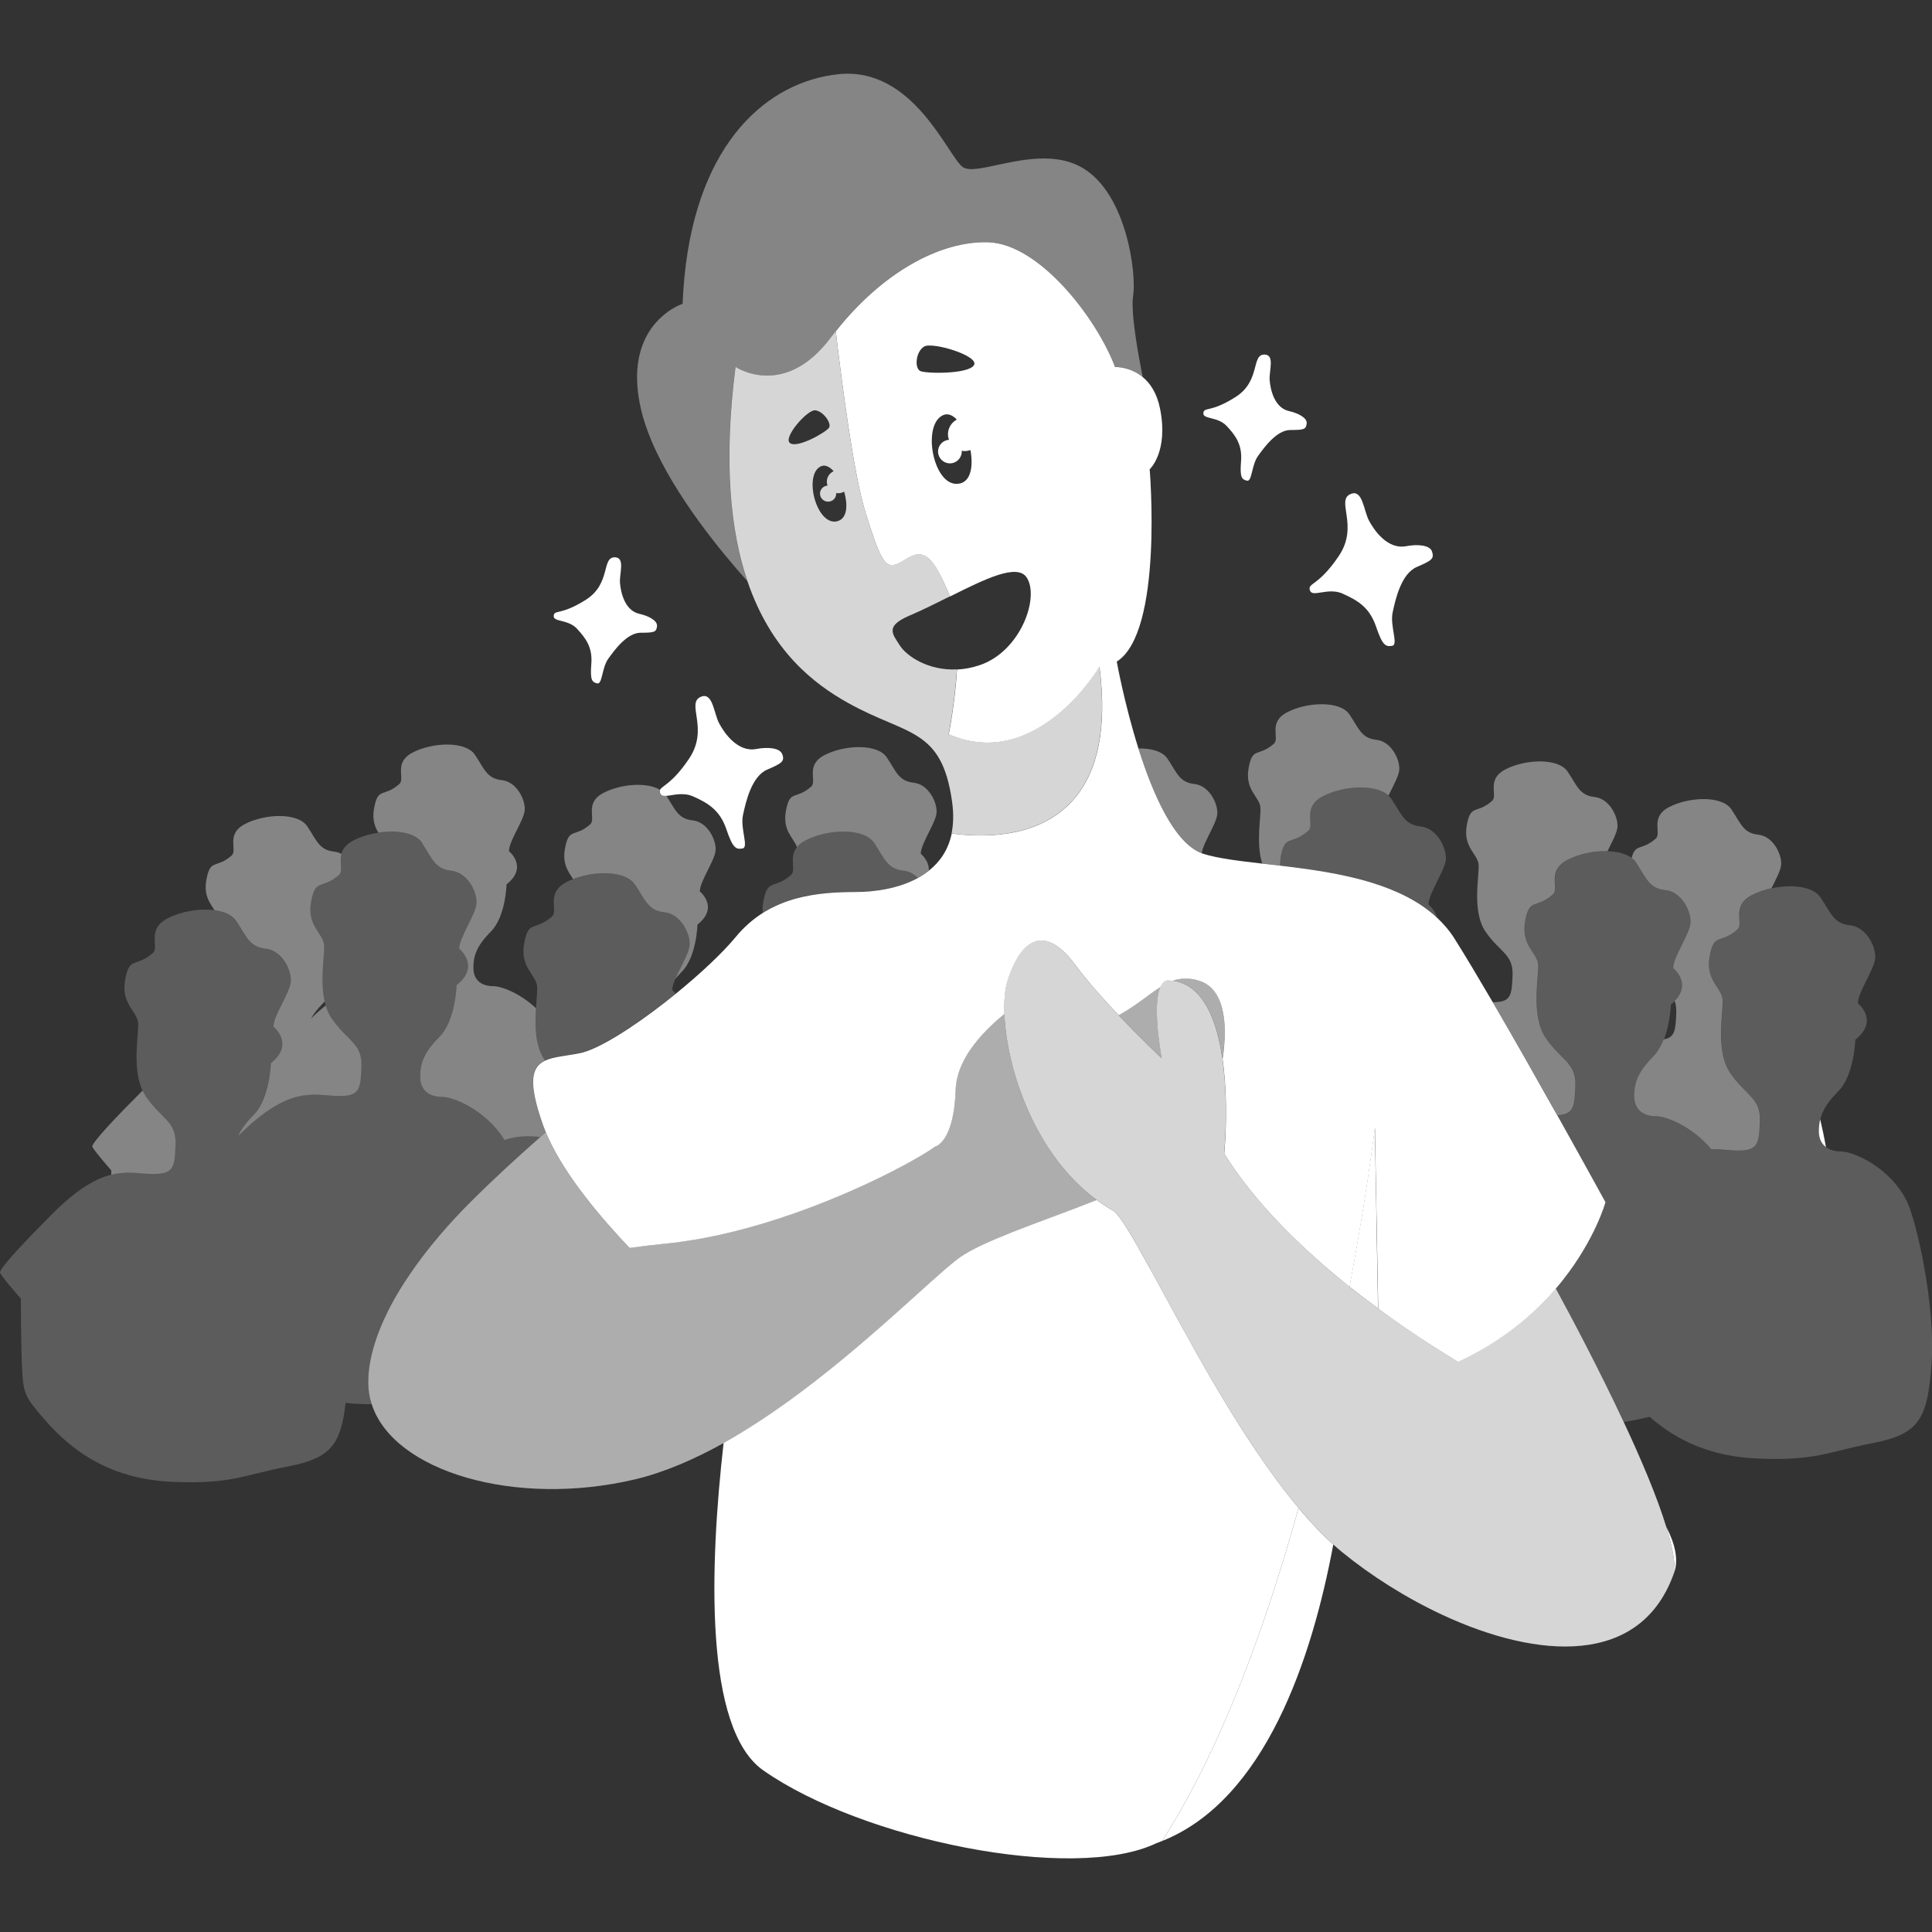
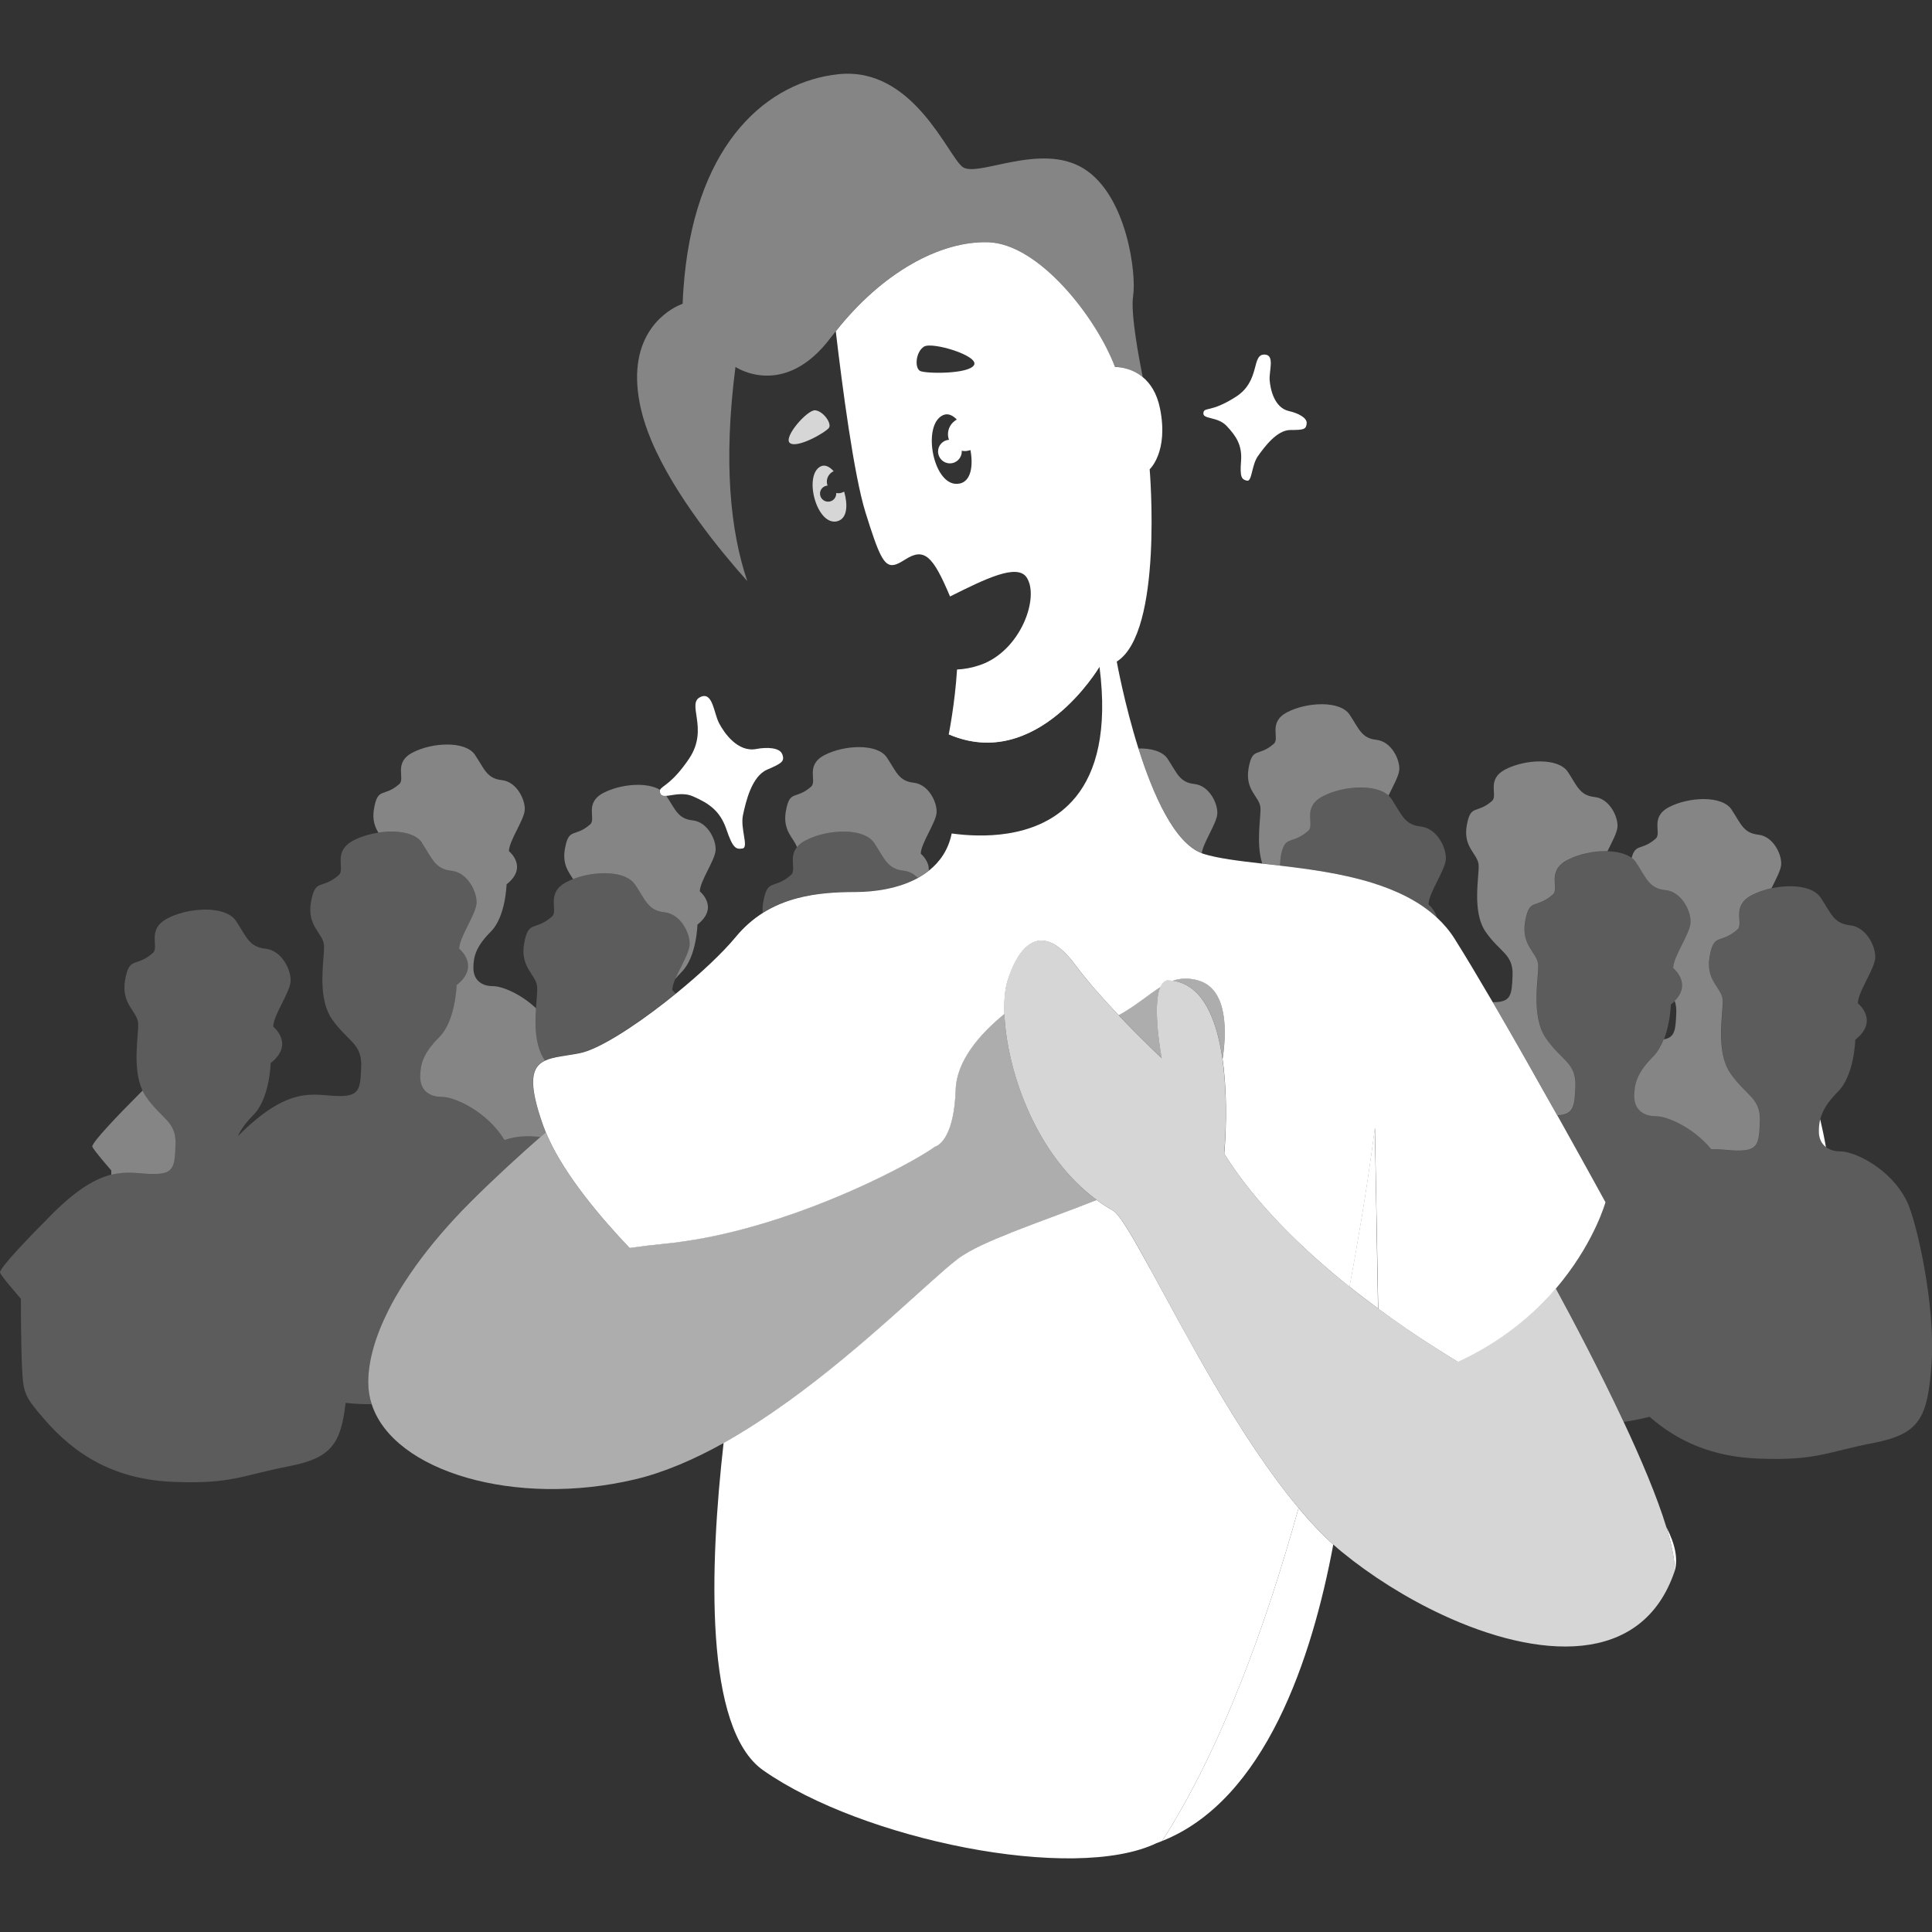
<svg xmlns="http://www.w3.org/2000/svg" viewBox="0 0 300 300">
  <rect x="0" y="0" width="300" height="300" fill="#333333" stroke="none" />
  <g fill="#fff">
    <path d="m 258.74 237.1 c .85 2.78 1.34 5.15 1.3 6.86 .56 -1.84 .09 -4.2 -1.3 -6.86 z" />
    <path d="m 201.64 234.16 c -5.09 18.32 -12.02 37.42 -21.19 51.71 16.02 -6.37 23.29 -28.38 26.58 -46.03 -1.82 -1.63 -3.62 -3.56 -5.4 -5.68 z" />
    <path d="m 114.21 56.98 s 7.53 5.11 14.8 -4.57 c .25 -.33 .51 -.65 .76 -.97 7.15 -9.07 16.19 -14.09 23.72 -13.83 7.8 .27 16.68 11.57 19.64 19.37 0 0 2.3 -.1 4.31 1.57 -.58 -2.89 -1.91 -9.95 -1.49 -12.6 .54 -3.36 -.94 -15.6 -7.67 -19.77 s -16.55 1.48 -18.83 -.27 c -2.29 -1.75 -7.67 -15.6 -19.24 -14.39 -10.88 1.14 -21.87 10.37 -23.93 31.49 -.13 1.34 -.23 2.72 -.28 4.16 0 0 -.29 .1 -.74 .31 -2.18 1.06 -8.28 5.07 -5.72 16.1 .37 1.6 .94 3.24 1.63 4.89 3.59 8.49 10.84 17.26 14.87 21.76 -2.62 -7.73 -3.75 -18.36 -1.84 -33.24 z" opacity=".4" />
    <path d="m 65.52 130.9 c 1.61 2.42 2.02 4.04 4.57 4.31 s 4.04 3.36 3.9 5.11 -2.69 5.25 -2.69 7 c 0 0 3.36 2.69 -.4 5.65 0 0 -.14 5.52 -2.69 8.07 -2.56 2.56 -2.96 4.3 -2.96 6.19 s 1.21 3.09 3.36 3.09 c 2.02 0 7.05 2.3 9.73 6.7 2.2 -.75 3.95 -.61 5.58 -.48 .28 -.24 .55 -.49 .82 -.72 -.14 -.34 -.27 -.67 -.39 -1 -2.46 -6.88 -1.82 -9.17 .27 -10.15 -1.56 -2.25 -1.56 -5.54 -1.39 -8.11 -2.39 -2.26 -5.29 -3.43 -6.66 -3.43 -1.96 0 -3.06 -1.1 -3.06 -2.82 s .37 -3.31 2.7 -5.64 2.45 -7.35 2.45 -7.35 c 3.43 -2.7 .37 -5.15 .37 -5.15 0 -1.59 2.33 -4.78 2.45 -6.37 s -1.23 -4.41 -3.55 -4.66 c -2.33 -.25 -2.7 -1.72 -4.17 -3.92 -1.47 -2.21 -6.62 -1.96 -9.68 -.37 s -1.1 4.04 -2.08 4.9 c -2.43 2.13 -3.31 .37 -3.92 3.8 -.31 1.74 .14 2.85 .67 3.74 2.81 -.43 5.7 -.02 6.79 1.6 z" opacity=".4" />
    <path d="m 283.53 178.12 c -.27 -1.54 -.58 -3 -.89 -4.31 -.16 .64 -.21 1.26 -.21 1.89 0 1.05 .39 1.89 1.1 2.42 z" />
    <path d="m 254.05 133.92 c 1.61 2.42 2.02 4.04 4.57 4.3 s 4.04 3.36 3.9 5.11 c -.13 1.75 -2.69 5.25 -2.69 7 0 0 2.96 2.37 .22 5.1 .18 .51 .27 1.1 .24 1.86 -.1 2.65 -.2 3.8 -1.93 4.1 -.39 .99 -.91 1.94 -1.62 2.66 -2.56 2.56 -2.96 4.31 -2.96 6.19 s 1.21 3.09 3.36 3.09 c 1.76 0 5.81 1.75 8.59 5.12 1.31 -.03 2.49 .15 3.65 .2 3.63 .14 3.77 -.94 3.9 -4.57 s -2.15 -3.9 -4.57 -7.4 -1.08 -9.55 -1.21 -11.43 -2.69 -2.96 -2.02 -6.73 1.63 -1.83 4.3 -4.17 c 1.08 -.94 -1.08 -3.63 2.29 -5.38 .88 -.46 1.93 -.81 3.01 -1.05 .66 -1.34 1.43 -2.75 1.5 -3.65 .12 -1.59 -1.23 -4.41 -3.55 -4.66 -2.33 -.25 -2.7 -1.72 -4.17 -3.92 -1.47 -2.21 -6.62 -1.96 -9.68 -.37 s -1.1 4.04 -2.08 4.9 c -2.21 1.94 -3.13 .67 -3.74 2.99 .27 .2 .51 .43 .69 .7 z" opacity=".4" />
-     <path d="m 51.53 158.21 c -.43 -.63 -.74 -1.33 -.96 -2.08 -.72 .58 -1.48 1.24 -2.29 2.03 .41 -.72 1.01 -1.5 1.89 -2.39 .08 -.08 .16 -.18 .24 -.27 -.76 -3.33 .02 -7.27 -.09 -8.72 -.13 -1.88 -2.69 -2.96 -2.02 -6.73 s 1.63 -1.83 4.31 -4.17 c .7 -.61 .05 -1.95 .41 -3.29 -.35 -.18 -.72 -.31 -1.13 -.35 -2.33 -.25 -2.7 -1.72 -4.17 -3.92 -1.47 -2.21 -6.62 -1.96 -9.68 -.37 s -1.1 4.04 -2.08 4.9 c -2.43 2.13 -3.31 .37 -3.92 3.8 -.43 2.39 .57 3.59 1.26 4.68 1.49 .2 2.74 .73 3.37 1.67 1.61 2.42 2.02 4.04 4.57 4.31 2.56 .27 4.04 3.36 3.9 5.11 -.13 1.75 -2.69 5.25 -2.69 7 0 0 3.36 2.69 -.4 5.65 0 0 -.14 5.52 -2.69 8.07 -1.25 1.25 -1.98 2.31 -2.4 3.28 .02 -.02 .03 -.03 .05 -.05 7.83 -7.83 11.57 -6.32 15.2 -6.19 s 3.77 -.94 3.9 -4.57 c .14 -3.63 -2.15 -3.9 -4.57 -7.4 z" opacity=".4" />
    <path d="m 98.61 137.35 c 1.61 2.42 2.02 4.04 4.57 4.31 2.56 .27 4.04 3.36 3.9 5.11 -.1 1.28 -1.48 3.48 -2.23 5.26 .29 -.35 .61 -.72 1 -1.11 2.33 -2.33 2.45 -7.35 2.45 -7.35 3.43 -2.7 .37 -5.15 .37 -5.15 0 -1.59 2.33 -4.78 2.45 -6.37 s -1.23 -4.41 -3.55 -4.66 c -2.29 -.24 -2.69 -1.67 -4.1 -3.81 -.5 .04 -.85 -.03 -.98 -.43 -.07 -.22 -.07 -.37 -.01 -.51 -2.08 -1.26 -6.17 -.88 -8.76 .47 -3.06 1.59 -1.1 4.04 -2.08 4.9 -2.43 2.13 -3.31 .37 -3.92 3.8 -.43 2.4 .58 3.6 1.27 4.69 3.39 -1.32 8.15 -1.34 9.61 .85 z" opacity=".4" />
    <path d="m 125.11 130.49 c 3.36 -1.75 9.01 -2.02 10.63 .4 1.61 2.42 2.02 4.04 4.57 4.31 .88 .09 1.62 .52 2.22 1.11 .6 -.33 1.16 -.71 1.69 -1.13 .11 -1.52 -1.24 -2.61 -1.24 -2.61 0 -1.59 2.33 -4.78 2.45 -6.37 s -1.23 -4.41 -3.55 -4.66 c -2.33 -.25 -2.7 -1.72 -4.17 -3.92 -1.47 -2.21 -6.62 -1.96 -9.68 -.37 s -1.1 4.04 -2.08 4.9 c -2.43 2.13 -3.31 .37 -3.92 3.8 -.55 3.06 1.24 4.17 1.72 5.59 .3 -.37 .73 -.73 1.36 -1.05 z" opacity=".4" />
    <path d="m 23.35 182.28 c 3.63 .14 3.77 -.94 3.9 -4.57 s -2.15 -3.9 -4.57 -7.4 c -.21 -.3 -.38 -.63 -.54 -.96 -.13 .13 -.26 .24 -.39 .38 -3.37 3.37 -7.6 7.78 -7.41 8.33 s 2.94 3.68 2.94 3.68 v .67 c 2.39 -.6 4.24 -.19 6.07 -.12 z" opacity=".4" />
    <path d="m 186.61 132.48 c .23 -1.66 2.29 -4.57 2.41 -6.08 .12 -1.59 -1.23 -4.41 -3.55 -4.66 -2.33 -.25 -2.7 -1.72 -4.17 -3.92 -.77 -1.16 -2.56 -1.64 -4.52 -1.6 2.25 7.11 5.57 14.67 9.84 16.25 z" opacity=".4" />
    <path d="m 198.83 133.18 c .67 -3.77 1.63 -1.83 4.31 -4.17 1.08 -.94 -1.08 -3.63 2.29 -5.38 3.1 -1.61 8.15 -1.96 10.18 -.1 .69 -1.44 1.59 -3.01 1.67 -3.99 .12 -1.59 -1.23 -4.41 -3.55 -4.66 -2.33 -.25 -2.7 -1.72 -4.17 -3.92 -1.47 -2.21 -6.62 -1.96 -9.68 -.37 s -1.1 4.04 -2.08 4.9 c -2.43 2.13 -3.31 .37 -3.92 3.8 s 1.72 4.41 1.84 6.13 c .1 1.43 -.73 5.51 .28 8.67 .89 .1 1.81 .21 2.74 .31 0 -.37 .03 -.78 .11 -1.22 z" opacity=".4" />
    <path d="m 244.63 168.63 c .13 -3.63 -2.15 -3.9 -4.57 -7.4 s -1.08 -9.55 -1.21 -11.43 -2.69 -2.96 -2.02 -6.73 1.63 -1.83 4.3 -4.17 c 1.08 -.94 -1.08 -3.63 2.29 -5.38 1.75 -.91 4.1 -1.41 6.19 -1.35 .67 -1.37 1.48 -2.83 1.55 -3.75 .12 -1.59 -1.23 -4.41 -3.55 -4.66 -2.33 -.25 -2.7 -1.72 -4.17 -3.92 -1.47 -2.21 -6.62 -1.96 -9.68 -.37 s -1.1 4.04 -2.08 4.9 c -2.43 2.13 -3.31 .37 -3.92 3.8 s 1.72 4.41 1.84 6.13 -1.1 7.23 1.1 10.41 4.29 3.43 4.17 6.74 c -.12 3.14 -.24 4.18 -3.07 4.17 3.32 5.69 6.94 12.08 10.01 17.57 2.57 -.14 2.7 -1.34 2.82 -4.57 z" opacity=".4" />
    <path d="m 178.6 197.03 c -2.68 -4.89 -4.68 -8.35 -5.74 -9.03 -.9 -.51 -1.75 -1.07 -2.57 -1.67 -4.44 1.77 -9.12 3.41 -13.11 4.99 -1.69 .67 -3.26 1.33 -4.63 1.97 -1.6 .76 -2.94 1.5 -3.9 2.24 -4.28 3.29 -14.41 13.53 -26.3 22.1 -3.23 2.32 -6.58 4.52 -9.99 6.43 -2.17 19.16 -3.04 44.39 6.16 50.84 15.34 10.76 48.16 17.49 61.07 11.3 .29 -.1 .57 -.22 .86 -.33 9.17 -14.28 16.1 -33.38 21.19 -51.71 -9.12 -10.88 -17.52 -27.07 -23.03 -37.13 z" />
    <path d="m 186.05 152.22 c -.74 -.21 -1.4 -.29 -2.02 -.28 -.69 .01 -1.34 .13 -1.95 .34 .45 .06 .87 .17 1.28 .31 3.9 1.36 5.7 6.46 6.47 11.84 .89 -5.84 .21 -11.1 -3.78 -12.22 z" opacity=".6" />
    <path d="m 180.4 164.33 s -1.55 -8.13 -.21 -11.09 c -1.8 1.14 -3.68 2.85 -6.49 4.39 3.53 3.71 6.7 6.7 6.7 6.7 z" opacity=".6" />
    <path d="m 140.31 135.2 c -2.56 -.27 -2.96 -1.88 -4.57 -4.31 -1.61 -2.42 -7.26 -2.15 -10.63 -.4 -.62 .33 -1.06 .68 -1.36 1.05 -1.32 1.63 -.05 3.56 -.93 4.33 -2.67 2.34 -3.63 .4 -4.3 4.17 -.12 .64 -.13 1.2 -.09 1.7 1.71 -1.09 3.53 -1.81 5.4 -2.3 2.94 -.77 6 -.95 8.95 -.95 2.96 0 6.71 -.52 9.75 -2.19 -.6 -.59 -1.35 -1.01 -2.22 -1.11 z" opacity=".2" />
    <path d="m 107.08 146.77 c .14 -1.75 -1.35 -4.84 -3.9 -5.11 -2.56 -.27 -2.96 -1.88 -4.57 -4.31 -1.46 -2.19 -6.23 -2.17 -9.61 -.85 -.35 .14 -.7 .28 -1.01 .45 -3.36 1.75 -1.21 4.44 -2.29 5.38 -2.67 2.34 -3.63 .4 -4.31 4.17 -.67 3.77 1.88 4.84 2.02 6.73 .05 .67 -.09 1.89 -.18 3.32 -.16 2.57 -.16 5.87 1.39 8.11 1.34 -.63 3.28 -.73 5.38 -1.15 2.88 -.58 8.15 -3.94 13.22 -7.88 .57 -.44 1.13 -.89 1.69 -1.35 -.28 -.33 -.52 -.53 -.52 -.53 0 -.47 .19 -1.08 .47 -1.74 .74 -1.78 2.13 -3.98 2.23 -5.26 z" opacity=".2" />
    <path d="m 78.34 177.02 c -2.68 -4.41 -7.71 -6.7 -9.73 -6.7 -2.15 0 -3.36 -1.21 -3.36 -3.09 s .4 -3.63 2.96 -6.19 2.69 -8.07 2.69 -8.07 c 3.77 -2.96 .4 -5.65 .4 -5.65 0 -1.75 2.56 -5.25 2.69 -7 .14 -1.75 -1.35 -4.84 -3.9 -5.11 s -2.96 -1.88 -4.57 -4.31 c -1.08 -1.62 -3.98 -2.03 -6.79 -1.6 -1.38 .21 -2.73 .62 -3.84 1.2 -1.19 .62 -1.68 1.36 -1.88 2.09 -.36 1.34 .29 2.68 -.41 3.29 -2.67 2.34 -3.63 .4 -4.31 4.17 -.67 3.77 1.88 4.84 2.02 6.73 .1 1.45 -.67 5.39 .09 8.72 .05 .21 .1 .42 .16 .63 .22 .75 .53 1.46 .96 2.08 2.42 3.5 4.71 3.77 4.57 7.4 -.13 3.63 -.27 4.71 -3.9 4.57 s -7.37 -1.64 -15.2 6.19 c -.02 .02 -.03 .03 -.05 .05 .43 -.97 1.16 -2.03 2.4 -3.28 2.56 -2.56 2.69 -8.07 2.69 -8.07 3.77 -2.96 .4 -5.65 .4 -5.65 0 -1.75 2.56 -5.25 2.69 -7 .14 -1.75 -1.35 -4.84 -3.9 -5.11 -2.56 -.27 -2.96 -1.88 -4.57 -4.31 -.63 -.95 -1.88 -1.48 -3.37 -1.67 -2.32 -.31 -5.21 .2 -7.26 1.27 -3.36 1.75 -1.21 4.44 -2.29 5.38 -2.67 2.34 -3.63 .4 -4.3 4.17 s 1.88 4.84 2.02 6.73 c .12 1.72 -.98 6.92 .68 10.47 .16 .34 .33 .66 .54 .96 2.42 3.5 4.71 3.77 4.57 7.4 s -.27 4.71 -3.9 4.57 c -1.83 -.07 -3.68 -.48 -6.07 .12 -2.36 .59 -5.24 2.18 -9.13 6.07 -3.69 3.7 -8.34 8.54 -8.13 9.15 s 3.23 4.04 3.23 4.04 0 7.47 .2 11.1 .47 4.17 3.36 7.53 c 4.93 5.73 11.1 9.48 20.25 9.82 8.95 .34 10.49 -1.01 17.76 -2.42 6.46 -1.26 8.13 -3.32 8.85 -9.85 .73 .08 1.48 .14 2.25 .17 .65 .02 1.24 .04 1.81 .04 -.35 -1.09 -.54 -2.22 -.54 -3.41 0 -3.33 1.09 -7.11 3.1 -11.12 .71 -1.41 1.53 -2.84 2.46 -4.3 .57 -.89 1.19 -1.79 1.84 -2.7 2.34 -3.25 5.18 -6.57 8.47 -9.86 3.68 -3.68 7.5 -7.17 10.87 -10.12 -1.63 -.14 -3.38 -.28 -5.58 .48 z" opacity=".2" />
    <path d="m 156.03 158.56 c -.03 -.38 -.06 -.77 -.08 -1.14 -1.8 1.45 -3.75 3.32 -5.23 5.45 -1.33 1.92 -2.27 4.05 -2.34 6.3 -.09 2.91 -.52 4.86 -1.03 6.17 -.95 2.46 -2.2 2.7 -2.2 2.7 -2.53 1.9 -15.18 8.94 -29.75 12.79 -3.99 1.05 -8.12 1.87 -12.22 2.28 -1.76 .17 -3.58 .39 -5.44 .65 -4.43 -4.64 -9.94 -11.13 -12.65 -17.14 -.12 -.27 -.24 -.54 -.35 -.8 -.27 .23 -.55 .48 -.82 .72 -3.36 2.95 -7.18 6.43 -10.87 10.12 -3.29 3.29 -6.13 6.61 -8.47 9.86 -.65 .91 -1.26 1.81 -1.84 2.7 -.93 1.46 -1.76 2.89 -2.46 4.3 -2.01 4.01 -3.1 7.79 -3.1 11.12 0 1.19 .18 2.32 .54 3.41 3.39 10.49 22.37 16.05 40.9 11.66 4.54 -1.08 9.19 -3.1 13.75 -5.64 3.41 -1.9 6.76 -4.1 9.99 -6.43 11.9 -8.56 22.02 -18.81 26.3 -22.1 .96 -.74 2.3 -1.48 3.9 -2.24 1.37 -.65 2.94 -1.31 4.63 -1.97 3.99 -1.58 8.66 -3.22 13.11 -4.99 -9.3 -6.85 -13.62 -19.39 -14.27 -27.77 z" opacity=".6" />
    <path d="m 220.62 128.34 c -2.56 -.27 -2.96 -1.88 -4.57 -4.3 -.12 -.19 -.28 -.35 -.45 -.51 -2.03 -1.86 -7.07 -1.51 -10.18 .1 -3.36 1.75 -1.21 4.44 -2.29 5.38 -2.67 2.34 -3.63 .4 -4.31 4.17 -.08 .44 -.11 .85 -.11 1.22 4.6 .54 9.64 1.23 14.26 2.65 3.86 1.19 7.41 2.89 10.15 5.44 -.29 -1.22 -1.3 -2.04 -1.3 -2.04 0 -1.75 2.56 -5.25 2.69 -7 s -1.35 -4.84 -3.9 -5.11 z" opacity=".2" />
    <path d="m 296.02 186.39 c -2.5 -4.99 -8.07 -7.6 -10.22 -7.6 -.95 0 -1.7 -.25 -2.26 -.67 -.71 -.54 -1.1 -1.37 -1.1 -2.42 0 -.63 .06 -1.25 .21 -1.89 .31 -1.26 1.05 -2.6 2.75 -4.3 2.56 -2.56 2.69 -8.07 2.69 -8.07 3.77 -2.96 .4 -5.65 .4 -5.65 0 -1.75 2.56 -5.25 2.69 -7 .14 -1.75 -1.35 -4.84 -3.9 -5.11 s -2.96 -1.88 -4.57 -4.3 c -1.19 -1.79 -4.57 -2.1 -7.61 -1.45 -1.09 .23 -2.13 .59 -3.01 1.05 -3.36 1.75 -1.21 4.44 -2.29 5.38 -2.67 2.34 -3.63 .4 -4.3 4.17 s 1.88 4.84 2.02 6.73 c .14 1.88 -1.21 7.94 1.21 11.43 2.42 3.5 4.71 3.77 4.57 7.4 s -.27 4.71 -3.9 4.57 c -1.16 -.04 -2.34 -.22 -3.65 -.2 -2.78 -3.37 -6.83 -5.12 -8.59 -5.12 -2.15 0 -3.36 -1.21 -3.36 -3.09 s .4 -3.63 2.96 -6.19 c .72 -.72 1.24 -1.67 1.62 -2.66 .99 -2.56 1.07 -5.41 1.07 -5.41 .23 -.18 .44 -.37 .62 -.55 2.74 -2.74 -.22 -5.1 -.22 -5.1 0 -1.75 2.56 -5.25 2.69 -7 .14 -1.75 -1.35 -4.84 -3.9 -5.11 s -2.96 -1.88 -4.57 -4.3 c -.18 -.27 -.42 -.5 -.69 -.7 -.9 -.68 -2.25 -1.01 -3.75 -1.05 -2.09 -.06 -4.45 .45 -6.19 1.35 -3.36 1.75 -1.21 4.44 -2.29 5.38 -2.67 2.34 -3.63 .4 -4.3 4.17 s 1.88 4.84 2.02 6.73 c .14 1.88 -1.21 7.94 1.21 11.43 2.42 3.5 4.71 3.77 4.57 7.4 -.12 3.23 -.25 4.43 -2.82 4.57 4.24 7.58 7.46 13.46 7.46 13.46 s -1.57 5.72 -6.66 12.14 c -.33 .42 -.68 .84 -1.04 1.26 2.68 4.93 6.84 12.81 10.54 20.72 1.43 -.19 2.68 -.47 4.02 -.79 4.37 3.82 9.73 6.22 16.95 6.49 8.95 .34 10.49 -1.01 17.76 -2.42 7.26 -1.41 8.48 -3.83 9.08 -12.51 .61 -8.68 -2.29 -21.93 -3.9 -25.16 z" opacity=".2" />
    <path d="m 213.73 188.79 l -.25 -13.7 s -.65 5.51 -2.1 14.27 c -.51 3.1 -1.12 6.61 -1.84 10.43 1.45 1.15 2.93 2.28 4.44 3.39 l -.26 -14.39 z" />
    <path d="m 258.74 237.1 c -1.43 -4.68 -3.9 -10.51 -6.63 -16.33 -3.7 -7.91 -7.86 -15.79 -10.54 -20.72 -3.47 4.06 -8.39 8.26 -15.2 11.4 -1.31 -.79 -2.61 -1.61 -3.91 -2.44 -2.89 -1.86 -5.73 -3.81 -8.48 -5.83 -1.51 -1.11 -3 -2.24 -4.44 -3.39 -3.87 -3.08 -7.47 -6.32 -10.68 -9.65 -3.45 -3.58 -6.45 -7.27 -8.78 -11.02 0 0 .58 -5.79 .04 -12.01 -.08 -.89 -.18 -1.79 -.3 -2.68 -.77 -5.38 -2.57 -10.48 -6.47 -11.84 -.41 -.14 -.83 -.26 -1.28 -.31 -.23 -.03 -.48 -.05 -.72 -.05 -.05 0 -.1 -.01 -.15 -.01 -.45 .12 -.78 .49 -1.02 1.02 -1.34 2.96 .21 11.09 .21 11.09 s -3.17 -2.98 -6.7 -6.7 c -1.22 -1.29 -2.48 -2.66 -3.67 -4.03 -1.13 -1.3 -2.19 -2.59 -3.08 -3.8 -4.57 -6.19 -8.34 -4.31 -10.49 2.42 -.41 1.28 -.58 3.08 -.5 5.2 .01 .37 .05 .75 .08 1.14 .64 8.38 4.97 20.93 14.27 27.77 .82 .6 1.68 1.16 2.57 1.67 1.06 .68 3.06 4.14 5.74 9.03 5.51 10.07 13.92 26.25 23.03 37.13 1.78 2.12 3.58 4.05 5.4 5.68 .45 .4 .9 .8 1.35 1.16 4.49 3.67 9.93 7.12 15.6 9.76 14.73 6.85 31 8.16 36.05 -6.8 .04 -1.72 -.45 -4.09 -1.3 -6.86 z" opacity=".8" />
-     <path d="m 170.71 103.52 s -9.69 16.41 -23.41 10.49 c 0 0 .95 -4.77 1.29 -10.07 -4.54 .23 -7.85 -2.14 -8.82 -3.65 -1.21 -1.88 -2.39 -3.05 1.48 -4.71 2.06 -.88 4.19 -1.95 6.26 -2.98 -2.64 -6.31 -3.99 -7.63 -6.93 -5.76 -1.84 1.17 -2.74 1.4 -3.81 -.65 -.65 -1.25 -1.36 -3.35 -2.38 -6.62 -1.82 -5.81 -3.63 -19.72 -4.62 -28.14 -.25 .32 -.51 .64 -.76 .97 -7.26 9.69 -14.8 4.57 -14.8 4.57 -1.9 14.88 -.78 25.51 1.84 33.24 3.68 10.86 10.3 15.97 15.65 18.95 9.15 5.11 14.53 3.77 16.14 15.34 .26 1.86 .21 3.49 -.08 4.91 4.48 .62 12.74 .84 18.14 -4.44 .4 -.39 .79 -.81 1.15 -1.26 3.15 -3.9 4.93 -10.19 3.66 -20.18 z m -48.02 -34.7 c -1.21 -.81 2.69 -5.25 3.9 -5.11 1.27 .14 2.56 2.02 2.15 2.69 -.4 .67 -4.84 3.23 -6.05 2.42 z m 7.4 12.1 c -3.23 .94 -5.38 -7.06 -2.69 -8.48 .67 -.35 1.4 0 2.05 .73 -.62 .28 -1.06 .9 -1.06 1.63 0 .21 .04 .41 .11 .6 -.65 .05 -1.17 .58 -1.17 1.24 0 .7 .56 1.26 1.26 1.26 s 1.26 -.56 1.26 -1.26 c 0 -.03 -.02 -.06 -.02 -.09 .11 .02 .23 .04 .35 .04 .33 0 .63 -.1 .9 -.25 .59 2.03 .5 4.14 -.99 4.57 z" opacity=".8" />
+     <path d="m 170.71 103.52 s -9.69 16.41 -23.41 10.49 z m -48.02 -34.7 c -1.21 -.81 2.69 -5.25 3.9 -5.11 1.27 .14 2.56 2.02 2.15 2.69 -.4 .67 -4.84 3.23 -6.05 2.42 z m 7.4 12.1 c -3.23 .94 -5.38 -7.06 -2.69 -8.48 .67 -.35 1.4 0 2.05 .73 -.62 .28 -1.06 .9 -1.06 1.63 0 .21 .04 .41 .11 .6 -.65 .05 -1.17 .58 -1.17 1.24 0 .7 .56 1.26 1.26 1.26 s 1.26 -.56 1.26 -1.26 c 0 -.03 -.02 -.06 -.02 -.09 .11 .02 .23 .04 .35 .04 .33 0 .63 -.1 .9 -.25 .59 2.03 .5 4.14 -.99 4.57 z" opacity=".8" />
    <path d="m 241.81 173.2 c -3.08 -5.5 -6.69 -11.88 -10.01 -17.57 -2.19 -3.74 -4.24 -7.18 -5.93 -9.86 -.77 -1.23 -1.7 -2.31 -2.73 -3.27 -2.74 -2.55 -6.29 -4.25 -10.15 -5.44 -4.62 -1.42 -9.66 -2.11 -14.26 -2.65 -.94 -.11 -1.85 -.21 -2.74 -.31 -3.65 -.42 -6.87 -.81 -9.12 -1.51 -.08 -.03 -.16 -.07 -.25 -.1 -4.27 -1.58 -7.59 -9.14 -9.84 -16.25 -2.2 -6.98 -3.37 -13.51 -3.37 -13.51 7.26 -4.57 5.11 -29.86 5.11 -29.86 s 2.96 -2.69 1.61 -9.42 c -.49 -2.44 -1.54 -3.95 -2.68 -4.89 -2.01 -1.67 -4.31 -1.57 -4.31 -1.57 -2.96 -7.8 -11.84 -19.1 -19.64 -19.37 -7.54 -.26 -16.57 4.76 -23.72 13.83 .99 8.42 2.8 22.33 4.62 28.14 1.02 3.27 1.73 5.37 2.38 6.62 1.07 2.05 1.97 1.82 3.81 .65 2.93 -1.87 4.28 -.55 6.93 5.76 5.49 -2.74 10.44 -5.18 11.91 -2.94 2.02 3.09 -.94 11.43 -7.26 13.59 -1.25 .43 -2.44 .64 -3.56 .69 -.33 5.3 -1.29 10.07 -1.29 10.07 13.72 5.92 23.41 -10.49 23.41 -10.49 1.28 10 -.51 16.28 -3.66 20.18 -.37 .45 -.75 .87 -1.15 1.26 -5.4 5.29 -13.66 5.06 -18.14 4.44 -.52 2.55 -1.83 4.41 -3.54 5.77 -.53 .42 -1.1 .8 -1.69 1.13 -3.04 1.67 -6.79 2.19 -9.75 2.19 -2.95 0 -6.01 .18 -8.95 .95 -1.87 .49 -3.69 1.22 -5.4 2.3 -1.5 .95 -2.92 2.17 -4.22 3.75 -2.07 2.5 -5.54 5.75 -9.3 8.8 -.56 .46 -1.13 .9 -1.69 1.35 -5.06 3.94 -10.33 7.3 -13.22 7.88 -2.1 .42 -4.04 .52 -5.38 1.15 -2.09 .98 -2.73 3.27 -.27 10.15 .12 .33 .25 .67 .39 1 .11 .27 .23 .53 .35 .8 2.71 6.01 8.23 12.5 12.65 17.14 1.86 -.26 3.68 -.48 5.44 -.65 4.11 -.41 8.24 -1.22 12.22 -2.28 14.56 -3.85 27.21 -10.89 29.75 -12.79 0 0 1.25 -.24 2.2 -2.7 .51 -1.32 .93 -3.26 1.03 -6.17 .07 -2.25 1.01 -4.38 2.34 -6.3 1.48 -2.13 3.43 -3.99 5.23 -5.45 -.08 -2.13 .09 -3.92 .5 -5.2 2.15 -6.73 5.92 -8.61 10.49 -2.42 .9 1.21 1.96 2.51 3.08 3.8 1.19 1.37 2.45 2.74 3.67 4.03 2.81 -1.55 4.69 -3.26 6.49 -4.39 .24 -.53 .57 -.89 1.02 -1.02 .05 0 .1 .01 .15 .01 .25 .01 .49 .02 .72 .05 .62 -.22 1.26 -.34 1.95 -.34 .62 -.01 1.29 .07 2.02 .28 3.98 1.12 4.66 6.38 3.78 12.22 .13 .89 .23 1.79 .3 2.68 .54 6.21 -.04 12.01 -.04 12.01 2.33 3.75 5.33 7.44 8.78 11.02 3.21 3.33 6.82 6.56 10.68 9.65 .72 -3.82 1.33 -7.33 1.84 -10.43 1.45 -8.76 2.1 -14.27 2.1 -14.27 l .25 13.7 .26 14.39 c 2.75 2.03 5.59 3.98 8.48 5.83 1.3 .83 2.6 1.64 3.91 2.44 6.81 -3.14 11.72 -7.34 15.2 -11.4 .36 -.42 .71 -.84 1.04 -1.26 5.09 -6.42 6.66 -12.14 6.66 -12.14 s -3.22 -5.88 -7.46 -13.46 z m -92.8 -98.12 c -4.04 .87 -5.98 -9.12 -2.56 -10.62 .73 -.32 1.47 0 2.12 .69 -.81 .44 -1.37 1.29 -1.37 2.28 0 .3 .06 .59 .16 .86 -.95 .07 -1.7 .86 -1.7 1.82 0 1.01 .82 1.84 1.84 1.84 s 1.84 -.82 1.84 -1.84 c 0 -.04 -.01 -.08 -.01 -.12 .16 .03 .32 .05 .49 .05 .31 0 .6 -.06 .87 -.16 .45 2.43 .11 4.82 -1.67 5.21 z m 2.24 -18.4 c -.81 1.44 -7.46 1.36 -8.36 .93 -.9 -.44 -.72 -2.96 .59 -3.79 1.26 -.79 8.57 1.42 7.77 2.86 z" />
    <path d="m 190.49 66.16 c 1.41 1.51 2.42 2.93 2.22 5.45 s .1 2.83 .91 3.03 .71 -2.42 1.72 -3.83 2.93 -4.04 5.04 -4.04 2.42 -.1 2.52 -1.01 -1.41 -1.63 -2.72 -1.92 c -2.32 -.5 -2.93 -3.43 -3.03 -4.84 s .81 -3.83 -.71 -3.94 c -2.22 -.15 -.61 4.04 -4.54 6.56 -3.94 2.52 -4.94 1.51 -5.04 2.52 s 2.22 .5 3.63 2.02 z" />
-     <path d="m 208.49 92.19 c 2.34 1.03 4.17 2.14 5.18 5.1 1 2.96 1.49 3.16 2.51 2.99 1.01 -.17 -.38 -3.09 .07 -5.19 s 1.34 -6.01 3.75 -7.05 c 2.4 -1.03 2.7 -1.3 2.37 -2.38 s -2.39 -1.16 -4.02 -.85 c -2.88 .56 -4.99 -2.46 -5.8 -4.02 -.8 -1.55 -.96 -4.75 -2.72 -4.12 -2.58 .91 1.29 4.88 -1.94 9.66 -3.23 4.79 -4.86 4.13 -4.49 5.33 s 2.76 -.51 5.1 .52 z" />
-     <path d="m 89.6 97.64 c 1.41 1.51 2.42 2.93 2.22 5.45 s .1 2.83 .91 3.03 .71 -2.42 1.72 -3.83 2.93 -4.04 5.05 -4.04 2.42 -.1 2.52 -1.01 -1.41 -1.63 -2.72 -1.92 c -2.32 -.5 -2.93 -3.43 -3.03 -4.84 s .81 -3.83 -.71 -3.94 c -2.22 -.15 -.61 4.04 -4.54 6.56 -3.94 2.52 -4.94 1.51 -5.04 2.52 s 2.22 .5 3.63 2.02 z" />
    <path d="m 121.47 117.15 c -.33 -1.08 -2.39 -1.16 -4.02 -.85 -2.88 .56 -4.99 -2.46 -5.8 -4.02 s -.96 -4.75 -2.72 -4.12 c -2.58 .92 1.29 4.88 -1.94 9.66 -2.64 3.91 -4.21 4.19 -4.49 4.82 -.06 .14 -.06 .29 .01 .51 .13 .4 .48 .47 .98 .43 .99 -.08 2.57 -.6 4.12 .08 2.34 1.03 4.17 2.14 5.18 5.1 1 2.96 1.49 3.16 2.51 2.99 1.01 -.17 -.38 -3.09 .07 -5.19 s 1.35 -6.01 3.75 -7.05 c 2.4 -1.03 2.7 -1.3 2.37 -2.38 z" />
  </g>
</svg>